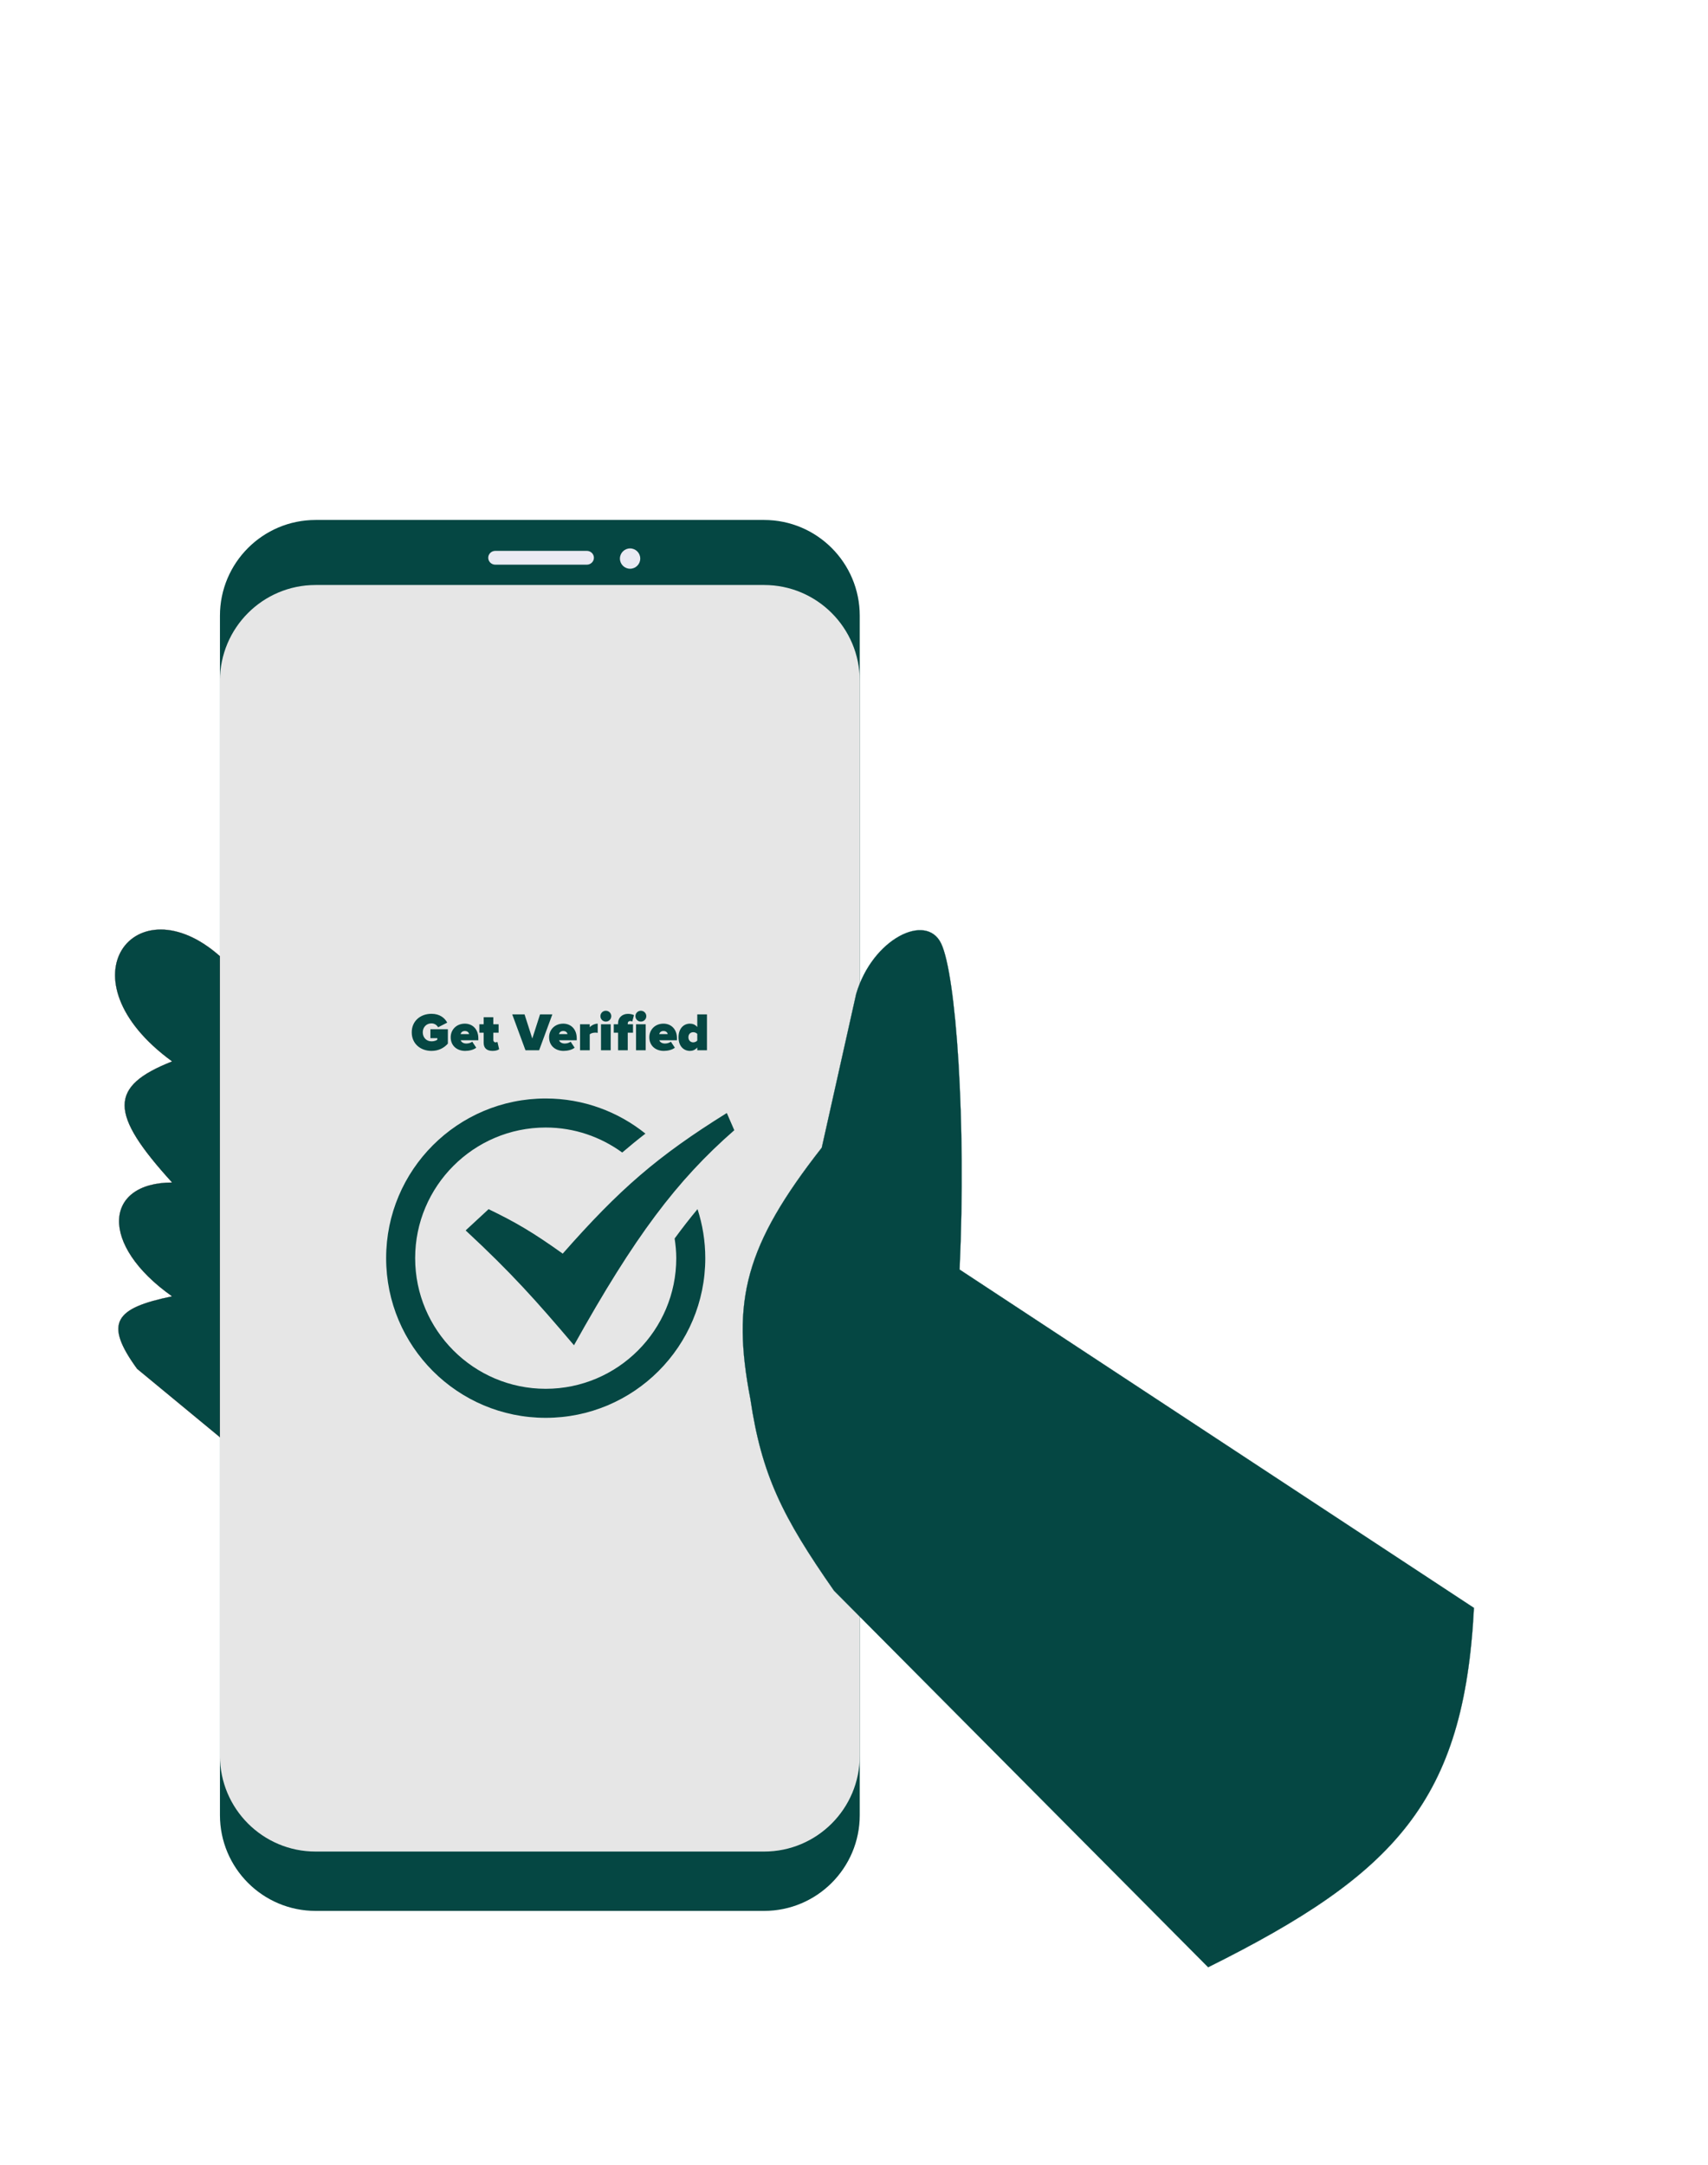
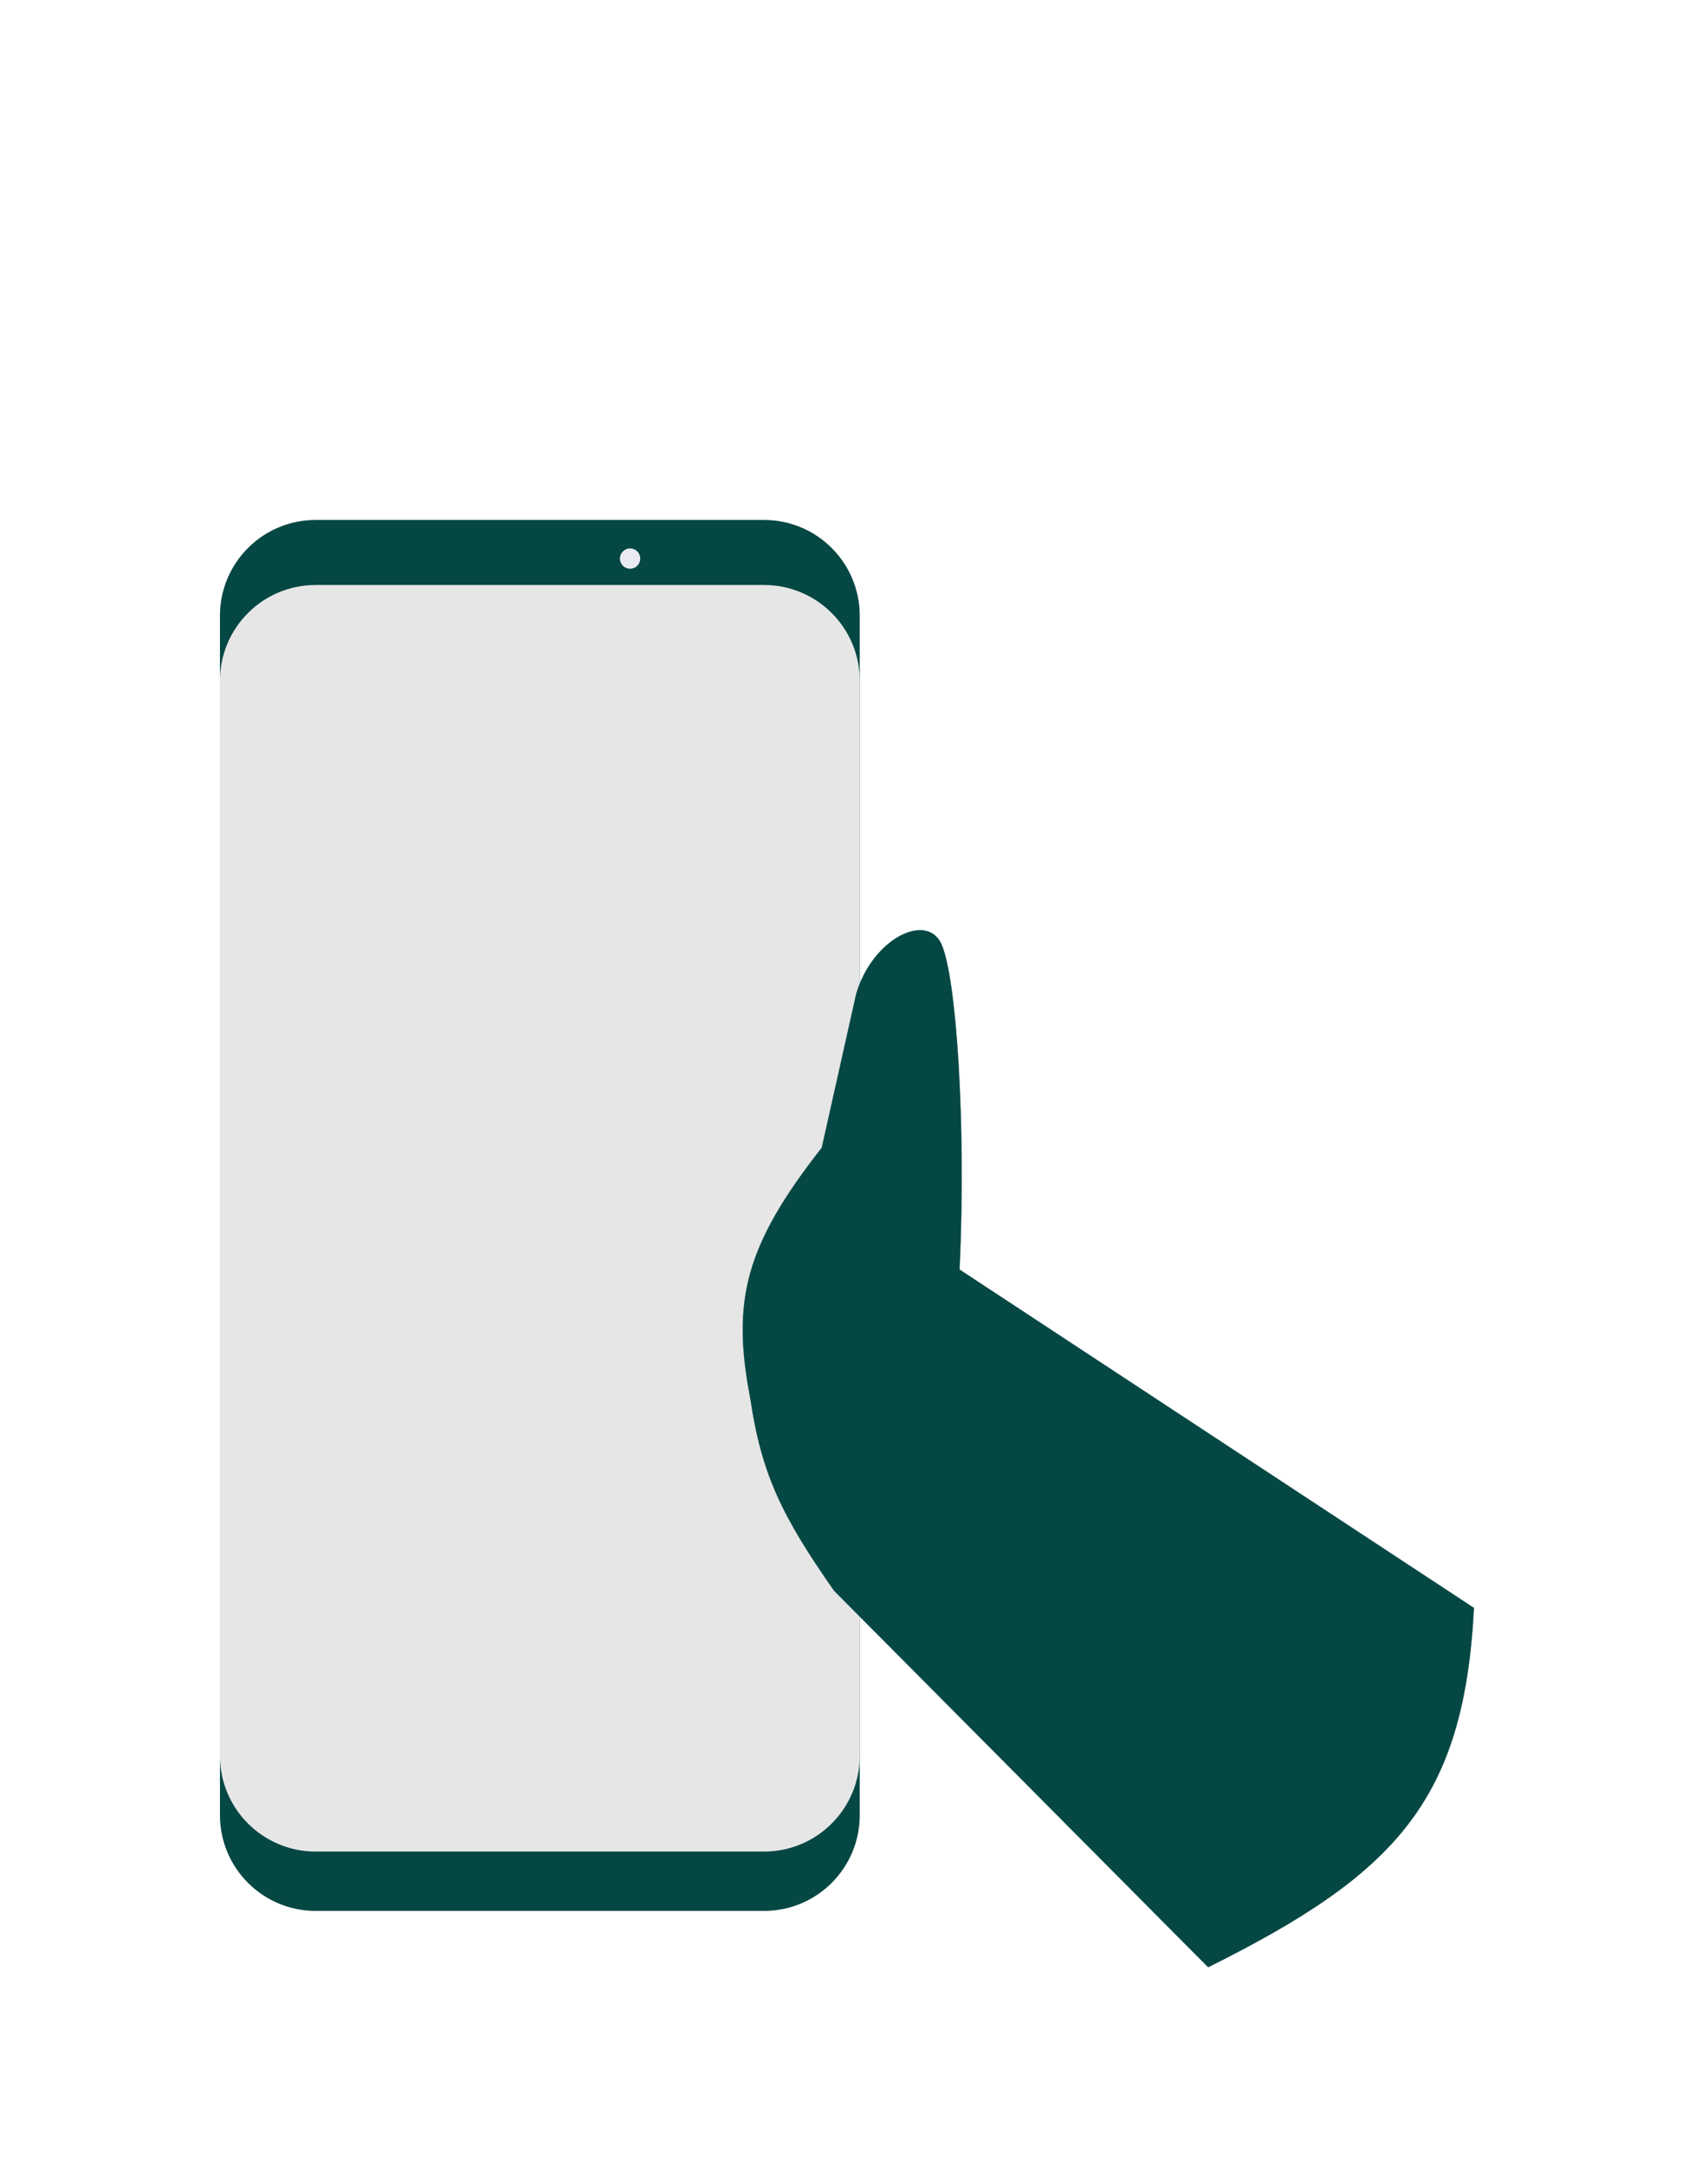
<svg xmlns="http://www.w3.org/2000/svg" width="8183" height="10374" viewBox="0 0 8183 10374" fill="none">
  <rect width="8183" height="10374" fill="white" />
-   <path d="M825.18 5085.45C279.955 4688.77 651.736 4224.35 1053.57 4581.54L1053.57 6885.55L656.891 6557.98C496.846 6337.43 549.995 6267.64 825.18 6211.1C473.574 5963.39 498.045 5665.88 825.18 5665.88C522.788 5333.84 519.954 5205.77 825.18 5085.45Z" fill="#054743" stroke="black" stroke-width="0.859" />
  <path d="M3660.72 2491.23H1512.11C1258.98 2491.23 1053.78 2696.68 1053.78 2950.12V8696.47C1053.78 8949.91 1258.98 9155.36 1512.11 9155.36H3660.72C3913.85 9155.36 4119.05 8949.91 4119.05 8696.47V2950.12C4119.05 2696.68 3913.85 2491.23 3660.72 2491.23Z" fill="#054743" />
  <path d="M3660.72 2802.82H1512.11C1258.98 2802.82 1053.78 3008.22 1053.78 3261.59V8412.27C1053.78 8665.64 1258.98 8871.04 1512.11 8871.04H3660.72C3913.85 8871.04 4119.05 8665.64 4119.05 8412.27V3261.59C4119.05 3008.22 3913.85 2802.82 3660.72 2802.82Z" fill="#E6E6E6" />
-   <path d="M2811.34 2639.23H2373.17C2354.35 2639.23 2339.09 2654.06 2339.09 2672.34C2339.09 2690.63 2354.35 2705.45 2373.17 2705.45H2811.34C2830.16 2705.45 2845.42 2690.63 2845.42 2672.34C2845.42 2654.06 2830.16 2639.23 2811.34 2639.23Z" fill="#EAEAF3" />
  <path d="M3018.74 2724.91C3045.63 2724.91 3067.43 2703.12 3067.43 2676.23C3067.43 2649.34 3045.63 2627.54 3018.74 2627.54C2991.86 2627.54 2970.06 2649.34 2970.06 2676.23C2970.06 2703.12 2991.86 2724.91 3018.74 2724.91Z" fill="#EAEAF3" />
  <path d="M5788.28 9425.24L3995.91 7621.28C3748.51 7267.03 3648.88 7066.37 3594.94 6701.7C3504.23 6231.58 3569.39 5968.28 3937.1 5498.78L4101.95 4762.08C4179.35 4498.31 4437.24 4370.55 4508.94 4520.38C4580.63 4670.21 4629.6 5371.16 4597.37 6082.64L7061.61 7703.71C7014.29 8627.86 6687.06 8977.68 5788.28 9425.24Z" fill="#054743" stroke="#054743" stroke-width="0.859" />
-   <path d="M2230.86 5895.1L2340.88 5793.28C2469.73 5855.6 2551.32 5903.03 2696.02 6006.3C2968.19 5697.38 3147.98 5540.63 3482.14 5332.55L3518 5415.03C3242.43 5655.65 3040.54 5923.68 2749.96 6445.27C2570.72 6233.99 2451.04 6099.35 2230.86 5895.1ZM3232.15 5933.84C3236.8 5964.64 3240 5995.94 3240 6028C3240 6373.08 2959.36 6653.91 2614.5 6653.91C2269.64 6653.91 1989 6373.08 1989 6028C1989 5682.92 2269.64 5402.09 2614.5 5402.09C2751.48 5402.09 2877.91 5446.88 2981.04 5521.92C3017.25 5490.9 3054.16 5460.65 3092.24 5431.3C2961.31 5326.22 2795.41 5263 2614.5 5263C2192.29 5263 1850 5605.51 1850 6028C1850 6450.49 2192.29 6793 2614.5 6793C3036.71 6793 3379 6450.49 3379 6028C3379 5946.01 3365.79 5867.14 3341.89 5793.08C3305.19 5837.1 3268.77 5883.83 3232.15 5933.84Z" fill="#054743" />
-   <path d="M1972.64 4946.13C1972.64 4891.01 2015.14 4857.26 2067.17 4857.26C2107.1 4857.26 2130.79 4877.35 2142.64 4899.51L2098.85 4921.92C2093.19 4911.36 2081.85 4903.11 2067.17 4903.11C2042.18 4903.11 2025.44 4922.17 2025.44 4946.13C2025.44 4970.09 2042.18 4989.15 2067.17 4989.15C2078.25 4989.15 2088.55 4986.31 2095.25 4981.42V4973.95H2062.02V4931.19H2145.73V5000.22C2126.67 5021.35 2100.91 5035 2067.17 5035C2015.14 5035 1972.64 5001 1972.64 4946.13ZM2159.28 4969.57C2159.28 4933.51 2186.84 4904.4 2227.02 4904.4C2263.6 4904.4 2291.68 4930.68 2291.68 4974.46V4984H2207.19C2209.77 4991.98 2218.78 4999.71 2234.49 4999.71C2245.06 4999.71 2256.39 4995.84 2262.57 4990.95L2281.63 5019.54C2269.27 5030.1 2247.12 5035 2228.57 5035C2189.67 5035 2159.28 5010.53 2159.28 4969.57ZM2227.02 4939.69C2212.86 4939.69 2208.22 4948.96 2206.68 4954.63H2247.63C2246.34 4949.22 2241.96 4939.69 2227.02 4939.69ZM2359.93 5035C2332.37 5035 2317.17 5021.86 2317.17 4995.84V4947.68H2296.56V4907.49H2317.17V4873.49H2363.54V4907.49H2388.78V4947.68H2363.54V4982.45C2363.54 4988.89 2367.66 4994.04 2373.84 4994.04C2377.96 4994.04 2382.08 4992.75 2383.11 4991.72L2391.36 5026.75C2386.46 5031.13 2375.64 5035 2359.93 5035ZM2582.93 5031.91H2517.5L2454.13 4860.1H2513.12L2550.21 4975.75L2587.31 4860.1H2646.29L2582.93 5031.91ZM2630.68 4969.57C2630.68 4933.51 2658.24 4904.4 2698.43 4904.4C2735 4904.4 2763.08 4930.68 2763.08 4974.46V4984H2678.59C2681.17 4991.98 2690.18 4999.71 2705.9 4999.71C2716.46 4999.71 2727.79 4995.84 2733.97 4990.95L2753.03 5019.54C2740.67 5030.1 2718.52 5035 2699.97 5035C2661.08 5035 2630.68 5010.53 2630.68 4969.57ZM2698.43 4939.69C2684.26 4939.69 2679.62 4948.96 2678.08 4954.63H2719.03C2717.75 4949.22 2713.37 4939.69 2698.43 4939.69ZM2825.41 5031.91H2779.04V4907.49H2825.41V4921.66C2833.14 4912.64 2849.36 4904.4 2863.53 4904.4V4948.71C2861.21 4947.93 2857.35 4947.42 2852.97 4947.42C2843.18 4947.42 2830.56 4949.99 2825.41 4956.18V5031.91ZM2902.59 4894.61C2888.17 4894.61 2876.58 4883.02 2876.58 4868.6C2876.58 4854.17 2888.17 4842.58 2902.59 4842.58C2917.02 4842.58 2928.61 4854.17 2928.61 4868.6C2928.61 4883.02 2917.02 4894.61 2902.59 4894.61ZM2925.78 5031.91H2879.41V4907.49H2925.78V5031.91ZM3032.74 4947.68H3007.5V5031.91H2961.14V4947.68H2940.53V4907.49H2961.14V4901.83C2961.14 4876.07 2980.97 4857.52 3008.53 4857.52C3020.38 4857.52 3030.68 4860.1 3037.38 4863.7L3029.14 4894.61C3026.3 4892.81 3022.7 4891.78 3019.35 4891.78C3012.39 4891.78 3007.5 4896.16 3007.5 4903.37V4907.49H3032.74V4947.68ZM3070.38 4894.61C3055.95 4894.61 3044.36 4883.02 3044.36 4868.6C3044.36 4854.17 3055.95 4842.58 3070.38 4842.58C3084.8 4842.58 3096.39 4854.17 3096.39 4868.6C3096.39 4883.02 3084.8 4894.61 3070.38 4894.61ZM3093.56 5031.91H3047.19V4907.49H3093.56V5031.91ZM3110.89 4969.57C3110.89 4933.51 3138.45 4904.4 3178.63 4904.4C3215.21 4904.4 3243.29 4930.68 3243.29 4974.46V4984H3158.8C3161.37 4991.98 3170.39 4999.71 3186.1 4999.71C3196.66 4999.71 3208 4995.84 3214.18 4990.95L3233.24 5019.54C3220.88 5030.1 3198.72 5035 3180.18 5035C3141.28 5035 3110.89 5010.53 3110.89 4969.57ZM3178.63 4939.69C3164.46 4939.69 3159.83 4948.96 3158.28 4954.63H3199.24C3197.95 4949.22 3193.57 4939.69 3178.63 4939.69ZM3387.01 5031.91H3340.65V5018.77C3330.08 5030.62 3318.24 5035 3305.61 5035C3275.48 5035 3250.75 5012.33 3250.75 4969.57C3250.75 4928.36 3274.96 4904.4 3305.61 4904.4C3318.24 4904.4 3330.86 4908.78 3340.65 4920.63V4860.1H3387.01V5031.91ZM3340.65 4985.54V4953.6C3336.27 4948.19 3327.51 4945.36 3321.33 4945.36C3308.7 4945.36 3298.14 4954.12 3298.14 4969.57C3298.14 4985.03 3308.7 4994.04 3321.33 4994.04C3327.51 4994.04 3336.27 4990.95 3340.65 4985.54Z" fill="#054743" />
</svg>